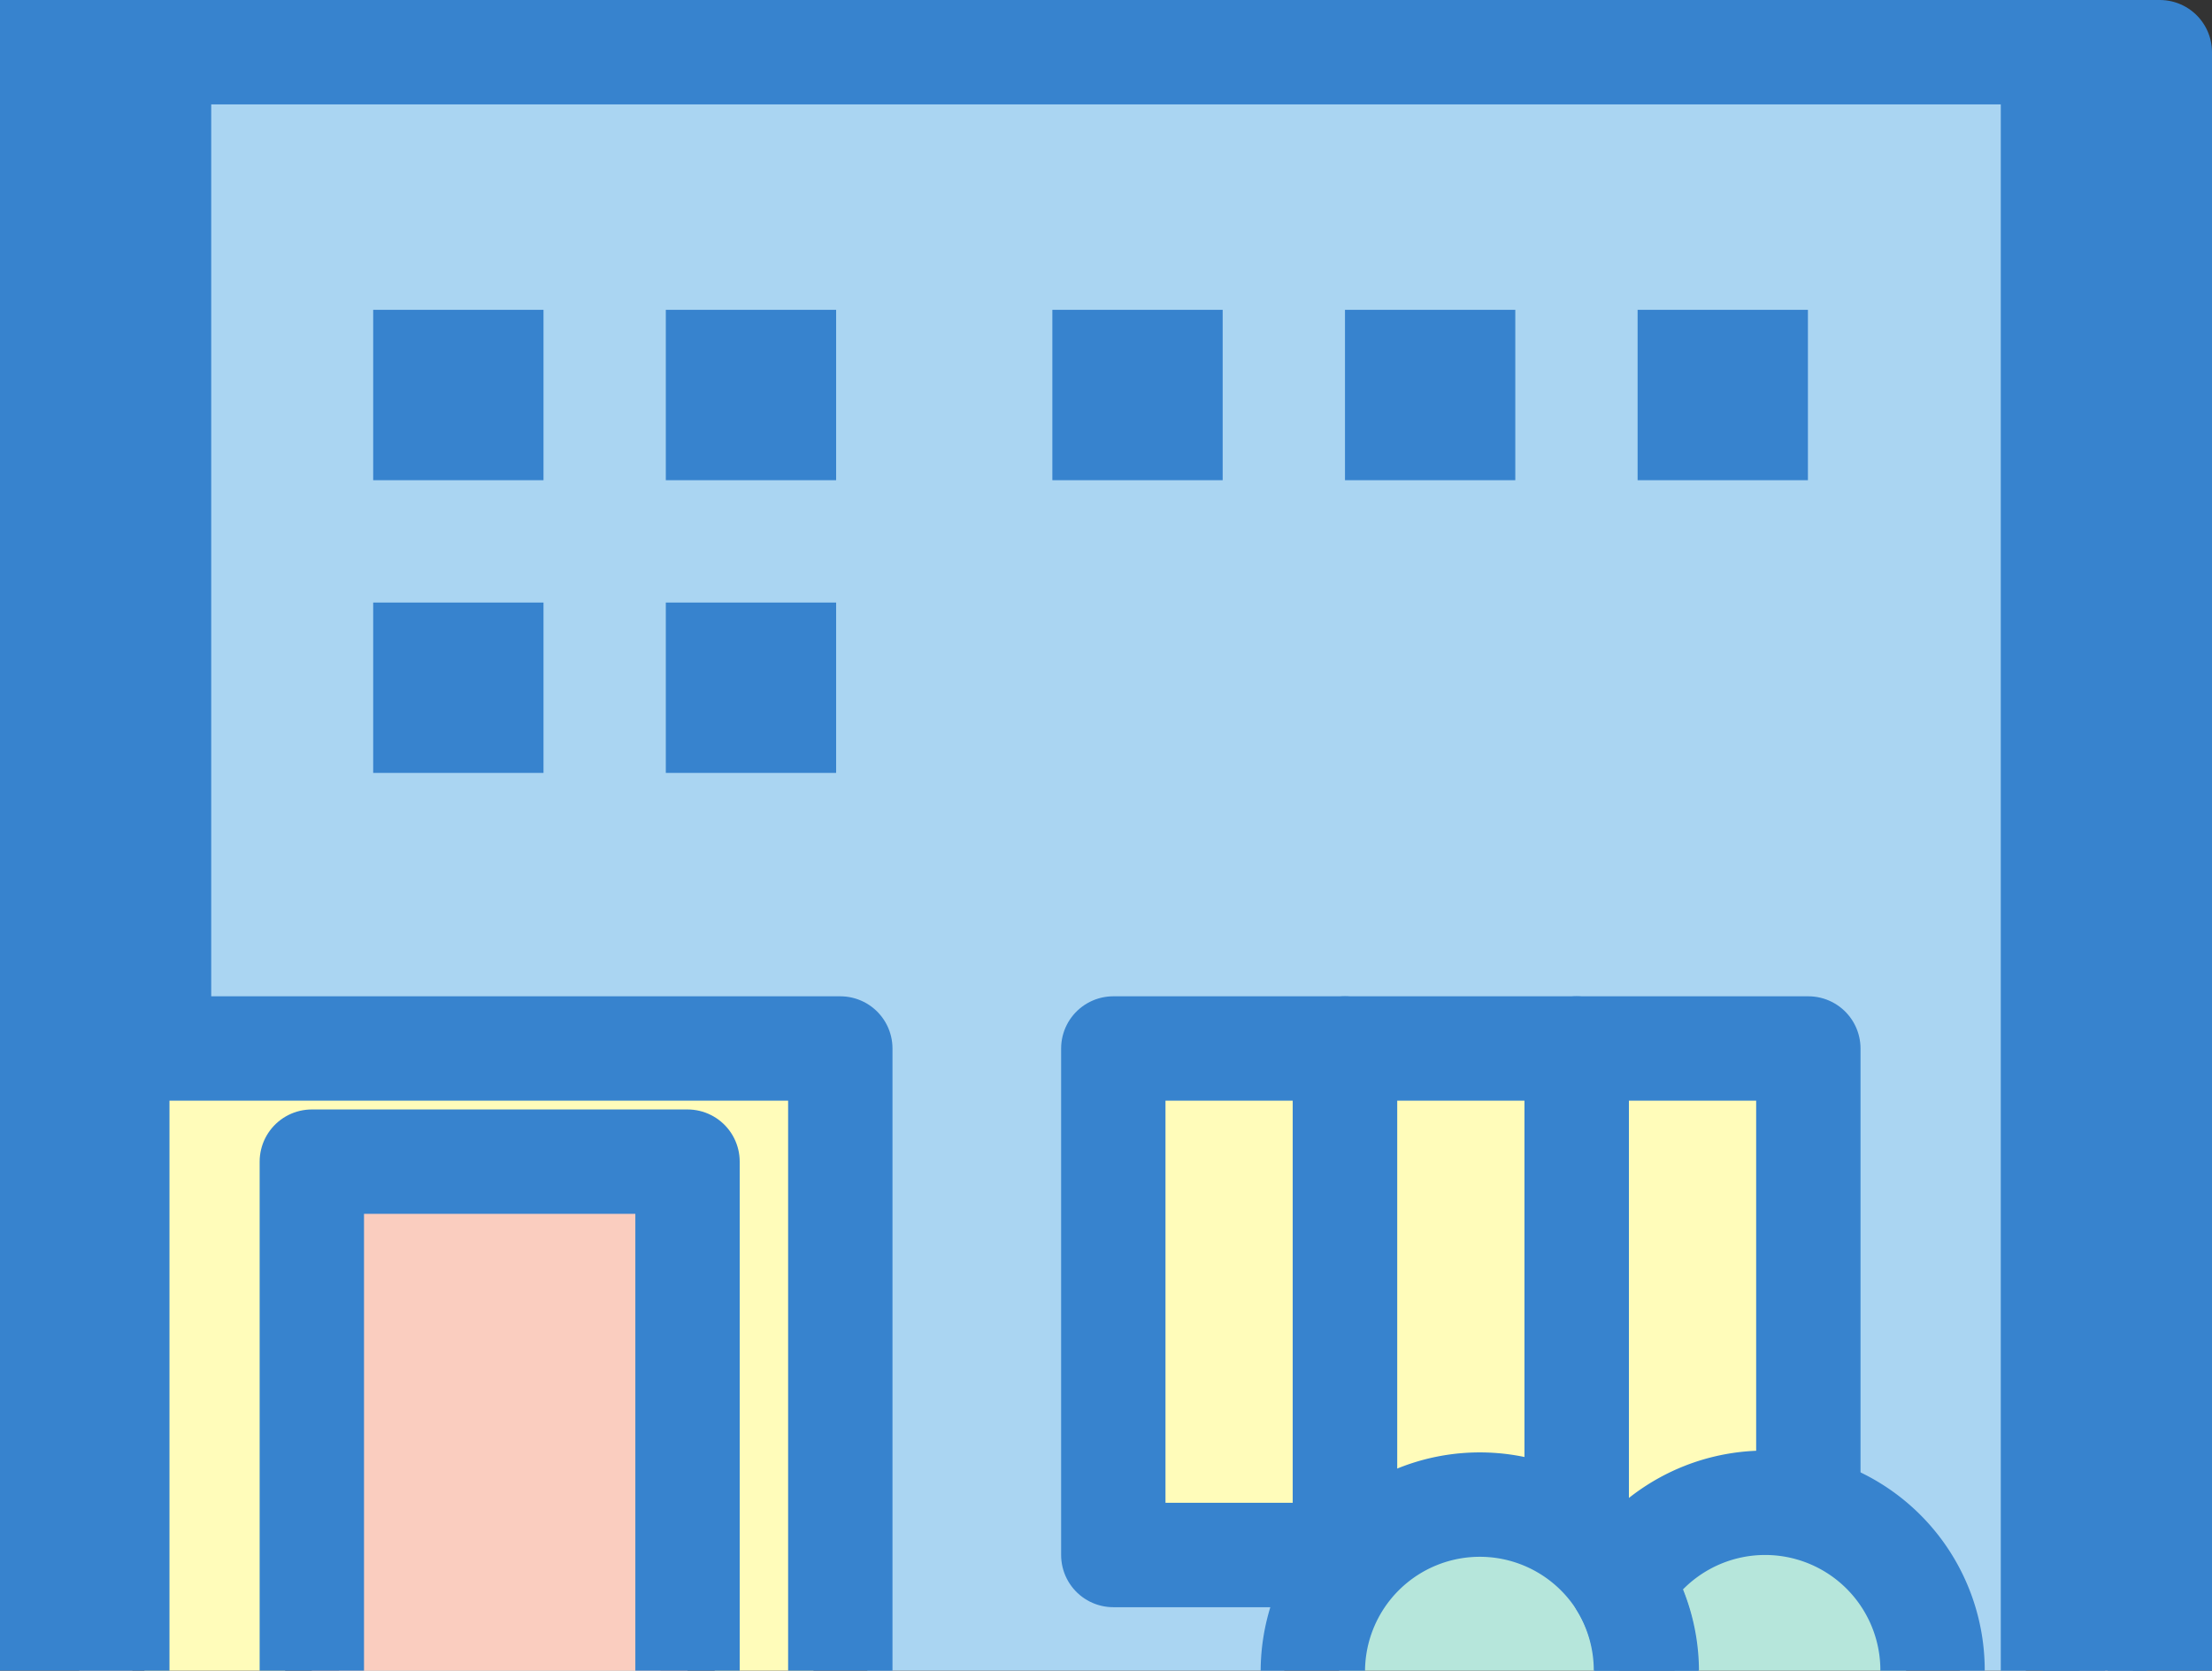
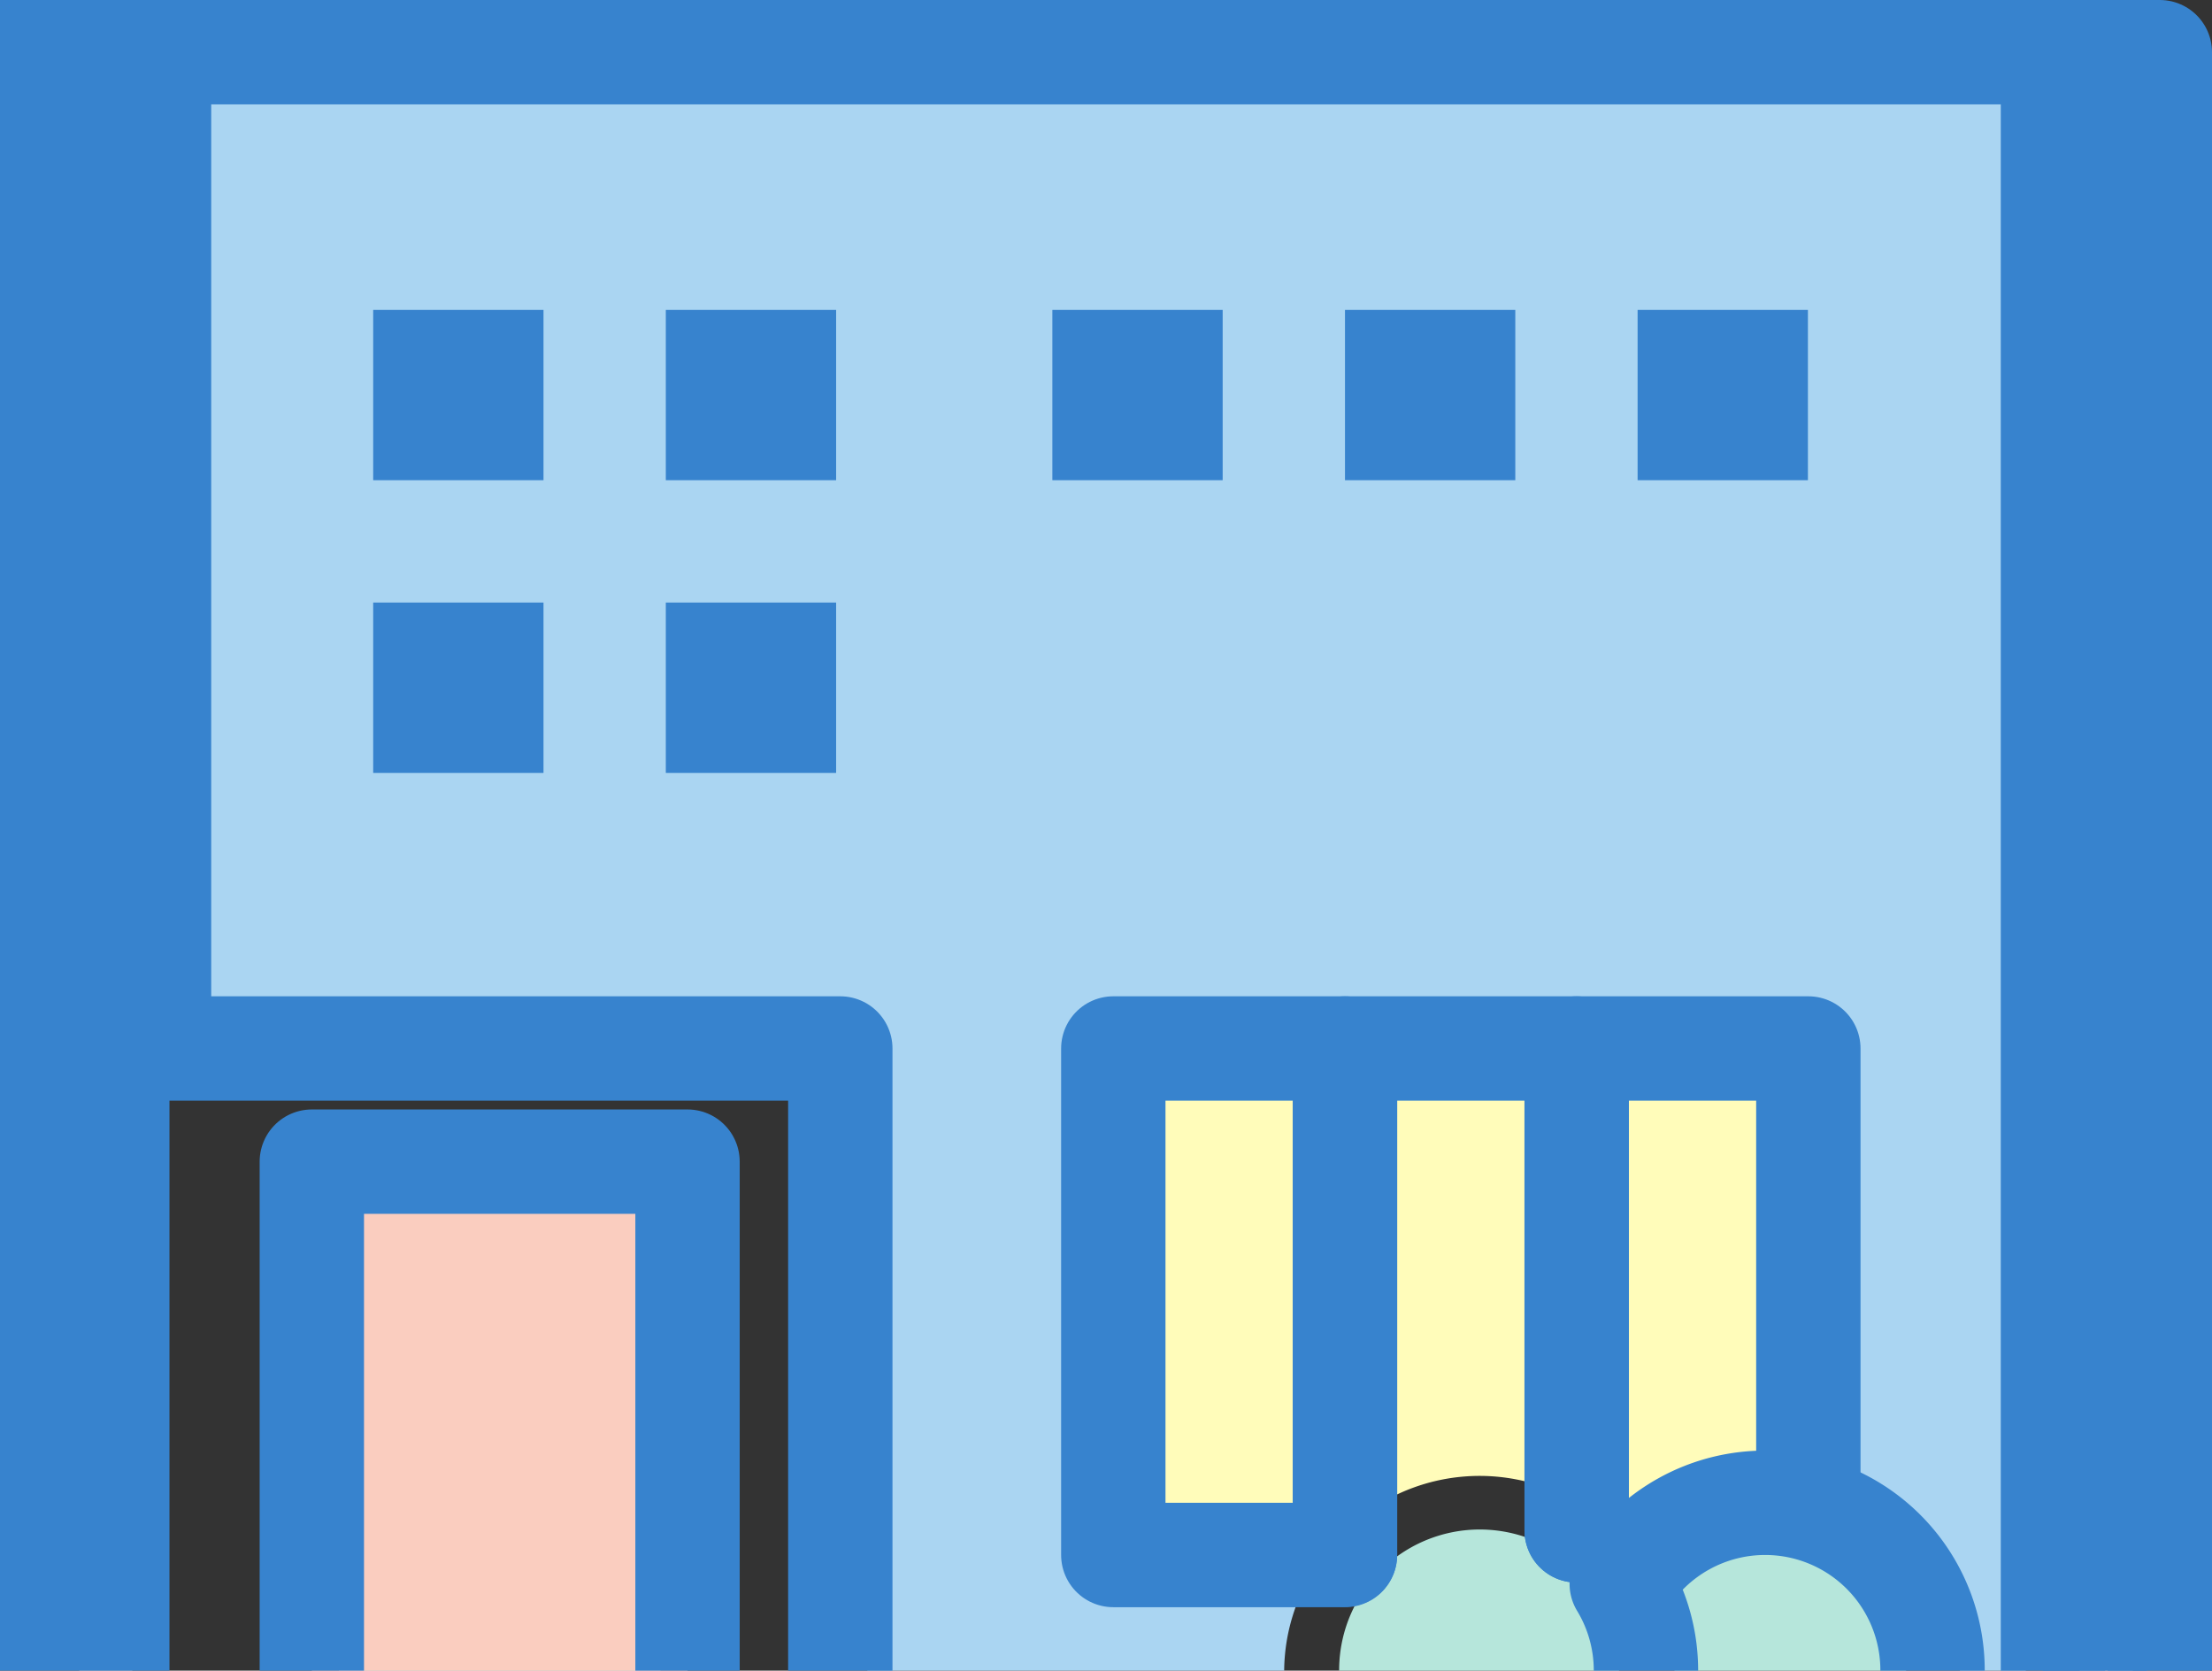
<svg xmlns="http://www.w3.org/2000/svg" id="レイヤー_1" data-name="レイヤー 1" width="52.99" height="40.01" viewBox="0 0 52.99 40.01">
  <rect x="0" y="0" width="52.99" height="40.01" fill="#333333" stroke="none" />
  <defs>
    <style>
      .cls-1 {
        fill: #aad5f2;
      }

      .cls-2 {
        fill: #fffcba;
      }

      .cls-3 {
        fill: #fff;
      }

      .cls-4 {
        fill: #d4d5d5;
      }

      .cls-5 {
        fill: #b6e6db;
      }

      .cls-6, .cls-9 {
        fill: none;
      }

      .cls-6, .cls-8, .cls-9 {
        stroke: #3783ce;
        stroke-linecap: round;
        stroke-width: 2.5px;
      }

      .cls-6, .cls-8 {
        stroke-linejoin: round;
      }

      .cls-7 {
        fill: #3783ce;
      }

      .cls-8 {
        fill: #facdbf;
      }
    </style>
  </defs>
  <g id="グループ_5926" data-name="グループ 5926">
    <path id="パス_4216" data-name="パス 4216" class="cls-1" d="M20.14,24.46H4.46V1.9H48.53V41.5H46.69A4.62,4.62,0,0,0,44,35.66V25.11a.65.65,0,0,0-.64-.65H26.67a.64.64,0,0,0-.64.65V37.23a.64.64,0,0,0,.64.65h4.64A4.57,4.57,0,0,0,31,41.5H20.78V25.11A.65.65,0,0,0,20.14,24.46Z" />
    <rect id="長方形_1951" data-name="長方形 1951" class="cls-2" x="27.32" y="25.75" width="4.26" height="10.83" />
    <path id="パス_4217" data-name="パス 4217" class="cls-2" d="M32.87,25.75h4.25v9.91a4.62,4.62,0,0,0-4.25.47Z" />
    <path id="パス_4218" data-name="パス 4218" class="cls-2" d="M38.87,36.85a3.84,3.84,0,0,0-.46-.44V25.75h4.26v9.61h-.39A4.57,4.57,0,0,0,38.87,36.85Z" />
    <rect id="長方形_1952" data-name="長方形 1952" class="cls-3" x="9.59" y="15.08" width="2.79" height="2.79" />
    <rect id="長方形_1953" data-name="長方形 1953" class="cls-3" x="16.6" y="15.08" width="2.79" height="2.79" />
-     <rect id="長方形_1954" data-name="長方形 1954" class="cls-3" x="9.59" y="8.07" width="2.79" height="2.79" />
    <rect id="長方形_1955" data-name="長方形 1955" class="cls-3" x="16.6" y="8.07" width="2.79" height="2.79" />
    <rect id="長方形_1956" data-name="長方形 1956" class="cls-3" x="39.88" y="8.07" width="2.79" height="2.79" />
    <rect id="長方形_1957" data-name="長方形 1957" class="cls-3" x="32.87" y="8.07" width="2.79" height="2.79" />
    <rect id="長方形_1958" data-name="長方形 1958" class="cls-3" x="25.85" y="8.07" width="2.79" height="2.79" />
-     <path id="パス_4221" data-name="パス 4221" class="cls-2" d="M19.49,41.5H17.12V27.82a.65.65,0,0,0-.65-.65h-9a.65.65,0,0,0-.64.65V41.5H3.46V25.75h16Z" />
    <rect id="長方形_1959" data-name="長方形 1959" class="cls-3" x="8.12" y="28.47" width="7.7" height="13.03" />
    <path id="パス_4222" data-name="パス 4222" class="cls-4" d="M1.9,1.9H3.17V41.5H1.9Z" />
    <path id="パス_4223" data-name="パス 4223" class="cls-5" d="M32.08,40a3.37,3.37,0,0,1,6.14-1.92.58.58,0,0,0,.08.18,3.29,3.29,0,0,1,.12,3.23h-6A3.39,3.39,0,0,1,32.08,40Z" />
    <path id="パス_4224" data-name="パス 4224" class="cls-5" d="M39.86,41.5a4.59,4.59,0,0,0-.23-3.56,3.31,3.31,0,0,1,2.65-1.3A3.37,3.37,0,0,1,45.66,40a3.28,3.28,0,0,1-.36,1.5Z" />
    <rect id="長方形_1960" data-name="長方形 1960" class="cls-4" x="49.82" y="1.9" width="1.27" height="39.6" />
    <g id="グループ_5919" data-name="グループ 5919">
      <g id="グループ_5918" data-name="グループ 5918">
-         <path id="パス_4225" data-name="パス 4225" class="cls-6" d="M38.85,42.14a4,4,0,1,0-6.8,0Z" />
        <path id="パス_4226" data-name="パス 4226" class="cls-6" d="M39.43,40a4,4,0,0,0-.58-2.07,4,4,0,1,1,6.87,4.14l0,.06h-6.8l0-.07A3.94,3.94,0,0,0,39.43,40Z" />
      </g>
      <rect id="長方形_1961" data-name="長方形 1961" class="cls-7" x="8.94" y="14.43" width="4.08" height="4.08" />
      <rect id="長方形_1962" data-name="長方形 1962" class="cls-7" x="15.95" y="14.43" width="4.08" height="4.08" />
      <rect id="長方形_1963" data-name="長方形 1963" class="cls-7" x="8.94" y="7.42" width="4.08" height="4.08" />
      <rect id="長方形_1964" data-name="長方形 1964" class="cls-7" x="15.95" y="7.42" width="4.08" height="4.08" />
      <rect id="長方形_1965" data-name="長方形 1965" class="cls-7" x="39.23" y="7.42" width="4.08" height="4.08" />
      <rect id="長方形_1966" data-name="長方形 1966" class="cls-7" x="32.22" y="7.42" width="4.08" height="4.08" />
      <rect id="長方形_1967" data-name="長方形 1967" class="cls-7" x="25.21" y="7.42" width="4.08" height="4.08" />
      <rect id="長方形_1968" data-name="長方形 1968" class="cls-6" x="26.67" y="25.11" width="5.55" height="12.13" />
      <path id="パス_4227" data-name="パス 4227" class="cls-6" d="M43.32,36V25.11H37.77V36.65" />
      <path id="パス_4228" data-name="パス 4228" class="cls-6" d="M37.77,36.65V25.11H32.22V37.23" />
      <path id="パス_4229" data-name="パス 4229" class="cls-6" d="M50.18,42.14V1.25H3.81V25.11H20.13v17Z" />
      <path id="パス_4230" data-name="パス 4230" class="cls-8" d="M7.47,42.14V27.82h9V42.14" />
      <path id="パス_4231" data-name="パス 4231" class="cls-9" d="M1.25,1.25H2.81V42.14H1.25Z" />
      <rect id="長方形_1970" data-name="長方形 1970" class="cls-6" x="49.18" y="1.25" width="2.56" height="40.89" />
    </g>
  </g>
</svg>